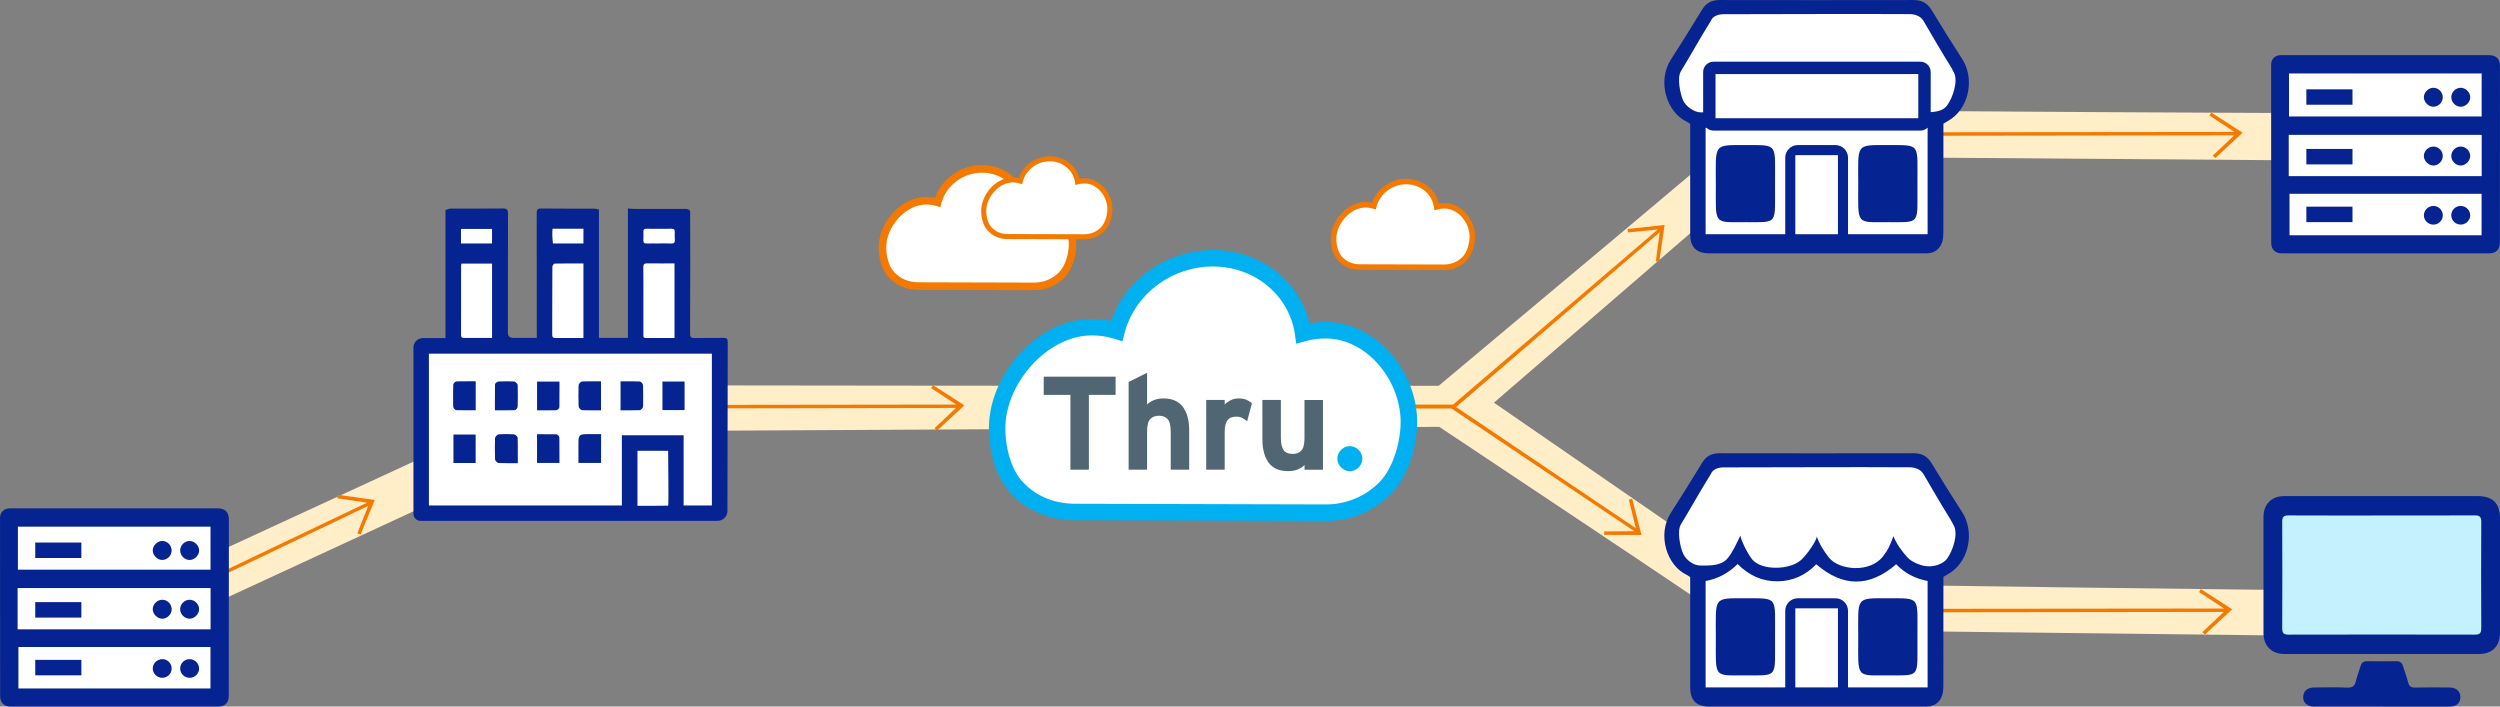
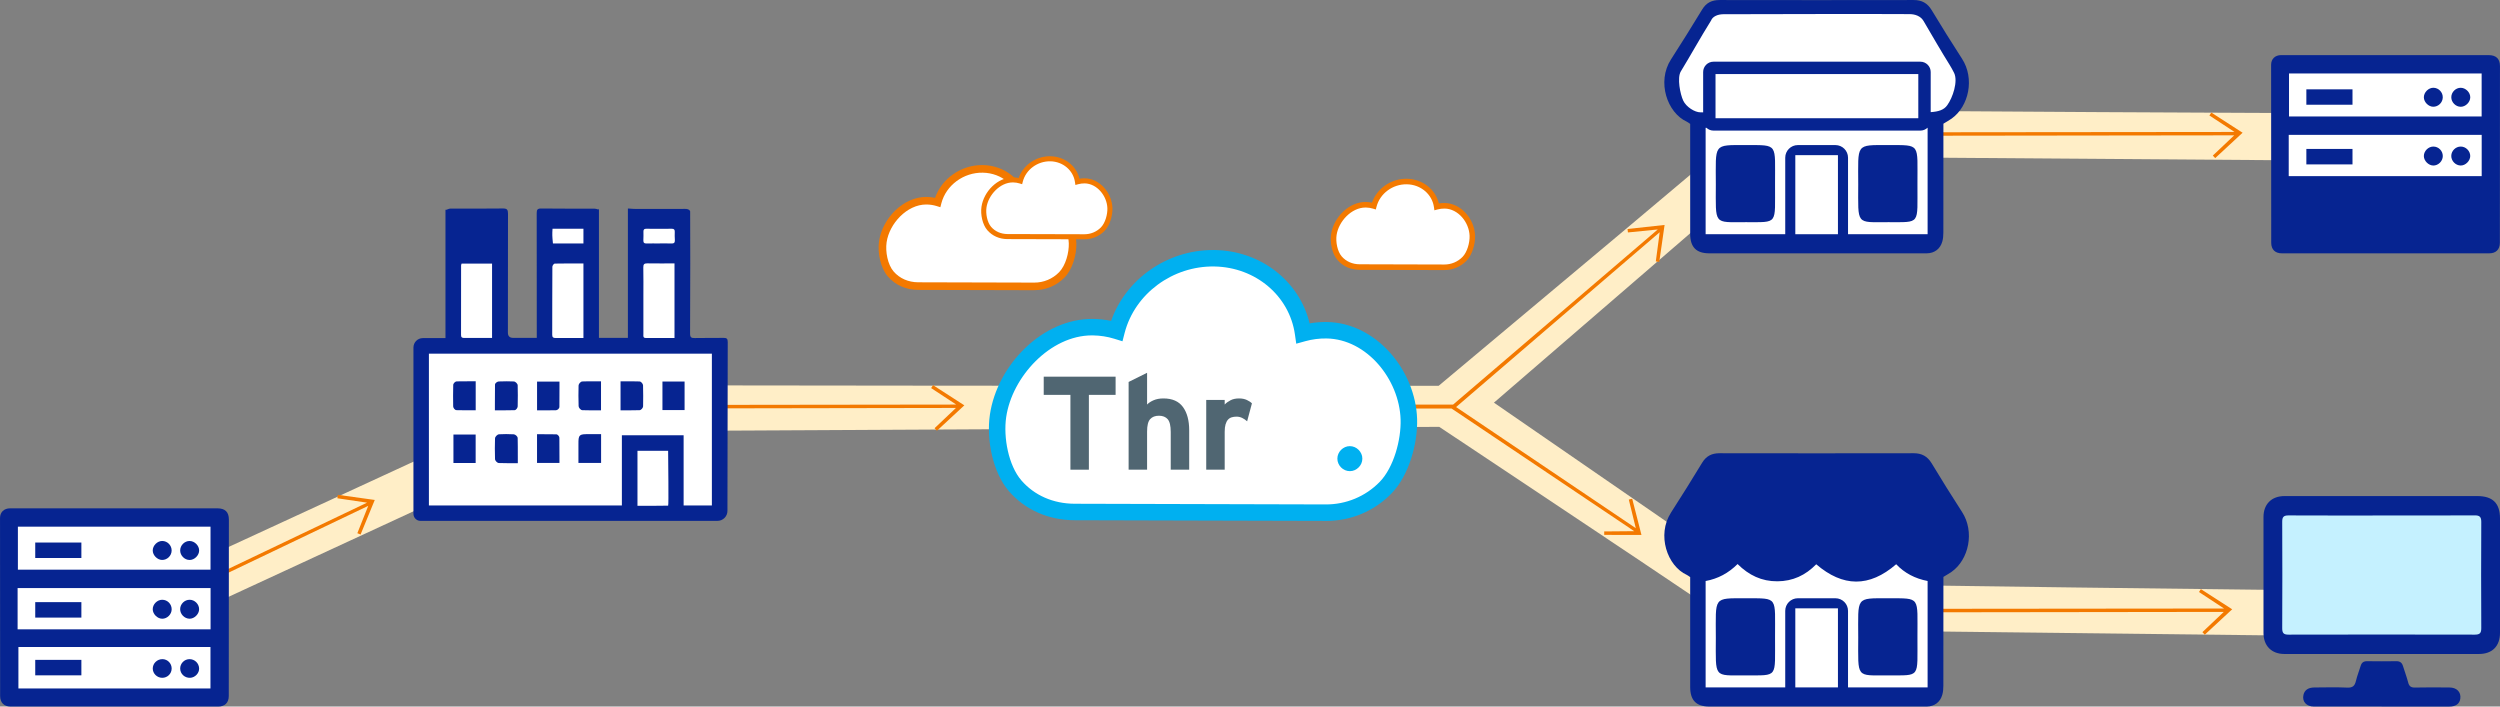
<svg xmlns="http://www.w3.org/2000/svg" id="b" viewBox="0 0 960 271.32">
  <rect x="0" y="0" width="960" height="271.32" fill="#808080" stroke="none" />
  <defs>
    <style>.d{fill:#f37900;}.e{fill:#c5f1ff;}.f{fill:#fff;}.g{fill:#ffeec7;}.h{fill:#506672;}.i{fill:#062491;}.j{fill:#00b0f0;}</style>
  </defs>
  <g id="c">
    <path class="g" d="M674.21,223.94l-100.54-69.32,109.53-94.52,218.59,1.62-8.49-18.39c-.75.34-163.86-.74-205.81-1.03l-7.33-1.73c-.01.07-.65.65-1.79,1.66-.42,0-.65,0-.65,0l.08.5c-14.4,12.59-91.46,77.07-125.36,105.42-75.77.14-332.19-.22-332.19-.22l.25.87L28.72,237.28l7.45,15.77c.76-.36,154.36-71.4,189.08-87.46v.05s327.42-1.73,327.42-1.73c34.62,23.03,124.85,83.11,125.08,83.94l21.11-5.87,184.45,2.14,13.31-17.47c-.79.36-189.78-2.25-222.42-2.71Z" />
    <polygon class="d" points="369.07 156.8 370.31 155.65 358.29 147.9 357.56 149.03 367.19 155.35 276.92 155.47 276.92 156.81 367.08 156.65 358.87 164.43 359.78 165.41 369.06 156.81 369.07 156.81 369.07 156.8" />
    <polygon class="d" points="859.92 52.11 861.16 50.97 849.13 43.22 848.41 44.34 858.04 50.67 740.78 50.79 740.78 52.12 857.93 51.97 849.72 59.74 850.63 60.72 859.91 52.12 859.92 52.12 859.92 52.11" />
    <polygon class="d" points="855.92 235.11 857.16 233.97 845.13 226.22 844.41 227.34 854.04 233.67 744.1 233.78 744.11 235.12 853.93 234.97 845.72 242.74 846.63 243.72 855.91 235.12 855.92 235.12 855.92 235.11" />
    <polygon class="d" points="143.27 193.54 143.91 191.98 129.74 190.01 129.55 191.34 140.95 193.02 67.38 228.15 67.95 229.36 141.4 194.25 137.22 204.75 138.46 205.26 143.26 193.55 143.27 193.55 143.27 193.54" />
    <polygon class="d" points="639.2 86.38 624.98 87.93 625.12 89.26 636.59 88.11 557.99 155.36 491.22 155.36 491.22 156.89 557.43 156.89 627.54 203.97 616.02 204.07 616.02 205.4 630.32 205.41 629.9 203.78 629.91 203.77 629.9 203.76 626.76 191.5 625.46 191.84 628.15 202.82 559.14 156.31 637.32 89.18 635.83 100.39 637.16 100.58 638.96 88.06 638.97 88.05 638.96 88.04 639.2 86.38" />
    <path class="j" d="M509.2,200.03h-.1l-96.44-.26c-10.1-.03-19.08-4.01-25.27-11.2-6.11-7.09-8.69-19.63-7.27-29.34,2.79-19.03,20.23-37.03,39.63-36.76,2.35.03,4.66.28,6.92.76,5.6-16.03,21.48-27.22,39.07-27.22.24,0,.49,0,.74,0h0c17.72.31,32.51,11.96,36.41,28.17,2.17-.38,4.37-.56,6.57-.53,18.88.25,34.12,18.45,34.71,37.23.29,9.5-3.19,21.78-9.82,28.59-6.63,6.82-15.55,10.57-25.14,10.57Z" />
    <path class="f" d="M419.27,128.79c-15.9,0-30.61,15.8-32.89,31.36-1.15,7.86.91,18.61,5.8,24.29,4.98,5.78,12.26,8.98,20.5,9l96.43.26c7.74.04,15.25-3.05,20.69-8.65,5.42-5.57,8.27-16.21,8.03-23.98-.48-15.38-12.98-30.89-28.47-31.1-2.73-.04-5.47.31-8.13,1.05l-3.47.96-.51-3.56c-2.11-14.84-15.1-25.81-30.9-26.09h0c-16.04-.28-30.58,10.44-34.49,25.51l-.83,3.21-3.17-.98c-2.63-.81-5.39-1.24-8.21-1.28-.13,0-.27,0-.4,0Z" />
    <polygon class="h" points="400.79 144.64 400.79 151.63 411.04 151.63 411.04 180.36 418.13 180.36 418.13 151.63 428.39 151.63 428.39 144.64 400.79 144.64" />
    <path class="h" d="M449.56,180.36v-14.49c0-2.38-.39-4.01-1.17-4.9-.78-.88-1.89-1.33-3.35-1.33s-2.58.43-3.37,1.3c-.8.87-1.19,2.46-1.19,4.77v14.64h-7.09v-33.68l7.09-3.52v12.2c.61-.65,1.45-1.2,2.52-1.66,1.07-.46,2.32-.69,3.75-.69,3.4,0,5.9,1.1,7.5,3.29,1.6,2.19,2.4,5.18,2.4,8.96v15.1h-7.09Z" />
    <path class="h" d="M478.9,161.78c-.58-.52-1.21-.95-1.89-1.29-.68-.33-1.41-.5-2.19-.5-.68,0-1.3.09-1.86.26-.56.17-1.04.48-1.43.92-.39.44-.7,1.04-.92,1.79-.22.75-.33,1.7-.33,2.87v14.53h-7.09v-26.79h7.09v1.77c.61-.64,1.37-1.19,2.27-1.65.9-.46,1.98-.69,3.24-.69,1.16,0,2.15.2,2.99.59.83.39,1.49.82,1.96,1.3l-1.84,6.89h0Z" />
-     <path class="h" d="M500.94,180.36v-1.79c-.61.65-1.45,1.2-2.53,1.66-1.07.46-2.32.69-3.75.69-3.44,0-5.94-1.1-7.53-3.29-1.58-2.19-2.37-5.18-2.37-8.95v-15.1h7.09v14.49c0,1.19.1,2.19.3,2.99.2.8.49,1.44.86,1.91.37.48.85.82,1.42,1.02.58.2,1.22.31,1.93.31,1.45,0,2.58-.43,3.37-1.3.8-.87,1.19-2.46,1.19-4.77v-14.64h7.09v26.79h-7.09,0Z" />
    <path class="j" d="M522.76,177.96c-.26.58-.6,1.09-1.05,1.53-.44.44-.95.79-1.53,1.05-.58.26-1.19.38-1.84.38s-1.26-.13-1.84-.38c-.58-.26-1.09-.6-1.53-1.05-.44-.44-.79-.95-1.04-1.53-.26-.58-.38-1.19-.38-1.84s.13-1.26.38-1.84c.25-.58.6-1.09,1.04-1.53.44-.44.95-.79,1.53-1.05.58-.26,1.19-.38,1.84-.38s1.26.13,1.84.38c.58.26,1.09.6,1.53,1.05.44.44.79.95,1.05,1.53.26.58.38,1.19.38,1.84s-.13,1.26-.38,1.84" />
    <path class="i" d="M87.89,199.52c0-2.95-1.48-4.32-4.42-4.32-14.73,0-67.82-.01-79.62,0-2.29,0-3.84,1.47-3.84,3.7h0c-.01,9.95,0,60.94.04,68.38.01,2.6,1.53,4.05,4.11,4.04,13.29,0,66.35,0,79.58,0,2.58,0,4.1-1.44,4.11-4.04.04-7.44.06-61.4.04-67.76Z" />
    <path class="f" d="M6.87,202.24v16.52h73.97v-16.52H6.87ZM31.25,214.27H13.53v-5.93h17.72v5.93ZM62.21,215.02c-1.82-.04-3.56-1.81-3.56-3.64,0-1.9,1.79-3.68,3.68-3.65,1.99.03,3.62,1.71,3.58,3.7-.03,1.99-1.72,3.63-3.7,3.59ZM72.8,215.03c-1.92,0-3.62-1.72-3.61-3.66,0-1.96,1.69-3.65,3.63-3.63,1.91.02,3.66,1.77,3.65,3.65,0,1.88-1.79,3.65-3.67,3.65Z" />
    <path class="f" d="M6.76,225.82v15.85h74.1v-15.85H6.76ZM31.25,237.16H13.53v-5.93h17.72v5.93ZM62.25,237.59c-1.81-.02-3.58-1.79-3.6-3.61-.02-1.94,1.7-3.67,3.64-3.67h0c2.01,0,3.63,1.64,3.63,3.65,0,1.96-1.72,3.66-3.67,3.64ZM72.79,237.59c-1.95-.03-3.62-1.73-3.61-3.68.01-1.96,1.68-3.61,3.65-3.6,1.95,0,3.64,1.7,3.63,3.64,0,1.86-1.83,3.67-3.68,3.64Z" />
    <path class="f" d="M7.07,248.45v15.91h73.75v-15.91H7.07ZM31.25,259.32H13.53v-5.93h17.72v5.93ZM62.27,260.28c-1.95-.02-3.59-1.61-3.61-3.52-.03-2.01,1.7-3.69,3.76-3.65,1.94.04,3.49,1.63,3.5,3.59,0,2-1.62,3.6-3.65,3.58ZM72.99,260.28c-2.1.07-3.8-1.54-3.8-3.58,0-1.94,1.59-3.55,3.52-3.59h0c2.01-.03,3.67,1.52,3.75,3.53.08,1.86-1.57,3.58-3.48,3.64Z" />
    <path class="i" d="M914.56,271.32c-8.66,0-17.31.01-25.97,0-2.96,0-4.66-1.93-4.06-4.52.42-1.8,1.84-2.8,4.16-2.81,4.22-.03,8.45-.14,12.66.05,2.05.09,2.88-.66,3.32-2.53.47-1.98,1.24-3.88,1.83-5.83.38-1.27,1.15-1.79,2.48-1.78,3.73.05,7.46.06,11.19,0,1.45-.03,2.2.6,2.6,1.92.63,2.08,1.42,4.12,1.96,6.23.38,1.47,1.08,2.01,2.63,1.97,4.43-.1,8.87-.07,13.3-.02,2.76.03,4.4,1.76,4.11,4.19-.24,2.04-1.69,3.13-4.26,3.14-8.66.01-17.31,0-25.97,0h0Z" />
    <path class="i" d="M914.78,190.49c12.17,0,24.34,0,36.52,0,5.91,0,8.7,2.76,8.7,8.59,0,14.63,0,29.27,0,43.9,0,5.14-2.95,8.14-8.08,8.15-24.91.01-49.81.02-74.72,0-4.93,0-8.01-3.13-8.02-8.06-.01-14.85-.01-29.69,0-44.54,0-4.92,3.09-8.03,8.03-8.04,12.52-.02,25.05,0,37.57,0Z" />
    <path class="e" d="M914.67,197.95c-11.96,0-23.91.03-35.87-.03-1.85-.01-2.44.58-2.43,2.42.06,13.64.06,27.29,0,40.93,0,1.83.56,2.44,2.42,2.43,23.84-.05,47.68-.06,71.53,0,1.98,0,2.5-.63,2.49-2.54-.07-13.57-.08-27.15,0-40.72.01-2.13-.76-2.56-2.7-2.54-11.82.08-23.63.04-35.45.04h0Z" />
    <path class="i" d="M649.02,221.6c-.57-.38-.89-.66-1.27-.83-7.53-3.41-11.63-15.33-6.09-23.93,4.07-6.32,8.05-12.7,11.95-19.13,1.58-2.61,3.7-3.67,6.69-3.67,24.86.04,49.71.05,74.57,0,3.11,0,5.25,1.18,6.87,3.84,3.81,6.29,7.68,12.54,11.68,18.71,4.93,7.6,2.61,18.29-3.99,22.98-.96.68-2,1.24-3.16,1.96v2.71c0,13.02.01,26.04-.02,39.06,0,1.17-.09,2.38-.41,3.49-.81,2.86-3.03,4.49-5.98,4.52-3.47.03-6.93,0-10.4,0-24.35,0-48.7,0-73.05,0-5.04,0-7.37-2.35-7.38-7.48-.01-13.1,0-26.21,0-39.32v-2.92h0Z" />
-     <path class="f" d="M727.07,205.92c1.31,3.14,3.17,5.57,5.19,7.9,1.55,1.79,4.3,2.99,6.62,3.47,3.24.68,7.27-.57,8.85-2.85,2.12-2.9,4.23-9.19,2.62-12.45-.39-.79-1.13-2.15-1.6-2.9-3.19-5.11-7.09-11.82-10.12-17.02-1.11-1.89-3.28-2.63-5.37-2.63-23.83-.14-47.66.04-71.48.04-2.31,0-4.2.97-4.72,2.39-4.22,6.76-7.64,13-11.64,19.58-1.47,2.43-.25,8.73.95,11.25,1.15,2.4,3.98,4.49,6.6,4.46,3.78.06,8.01.07,10.38-2.7,1.93-2.27,3.55-5.9,4.96-8.81.2,1.79,2.91,7.32,4.73,9.38,3.55,4.01,14.13,3.96,18.58,0,2.15-1.91,5.96-7.35,6.03-9.03,1.15,3.3,2.86,5.78,4.63,8.06,3.8,4.93,15.91,6.14,20.92-.57,1.84-2.37,2.5-3.96,3.85-7.58h0Z" />
    <path class="f" d="M728.14,216.66c-10.36,8.99-20.51,8.78-30.71.02-4.13,4.24-9.01,6.51-14.92,6.54-6.01.04-10.95-2.33-15.28-6.63-3.48,3.47-7.51,5.65-12.27,6.52v40.86h85.24v-40.87c-4.77-.91-8.84-3.01-12.07-6.44Z" />
    <path class="i" d="M689.4,233.61h16.37v35.06c1.44.93,1.59-.72,3.87-.63v-33.47c0-2.67-2.17-4.84-4.84-4.84h-14.43c-2.67,0-4.84,2.17-4.84,4.84v33.8c1.8-.16,1.88.56,3.87-.11v-34.65Z" />
    <path class="i" d="M736.3,244.69c-.08,15.79,1.41,14.62-11.28,14.65-12.49.02-11.47,1.18-11.46-14.5,0-15.77-1.21-15.12,11.61-15.1,12.53.02,11.07-.73,11.13,14.95Z" />
    <path class="i" d="M681.62,244.69c-.08,15.79,1.41,14.62-11.28,14.65-12.49.02-11.47,1.18-11.46-14.5,0-15.77-1.21-15.12,11.61-15.1,12.53.02,11.07-.73,11.13,14.95Z" />
    <path class="i" d="M265.02,81.41c.08,2.24.04,34.5-.03,46.7,0,1.42.46,1.74,1.78,1.7,3.1-.09,7.95,0,11.06-.06,1.16-.02,1.62.27,1.62,1.55-.03,18.62-.07,53.33-.11,64.88,0,2.13-1.73,3.84-3.86,3.84h-114.02c-1.49,0-2.7-1.21-2.7-2.7v-63.87c0-2,1.62-3.62,3.62-3.62h8.68v-49.45c0,.62.9-.28,2.02-.28h.02c7.82,0,12.16.05,19.98-.04,1.6-.02,1.99.44,1.99,1.99-.05,13.49-.04,28.71-.04,45.68,0,1.34.67,2.01,2.02,2.02,1.8,0,7.07,0,9.07,0v-2.46c0-16.86.01-31.99-.03-45.37,0-1.36.25-1.87,1.76-1.85,7.97.08,12.47.05,20.44.05h.02c.93,0,1.68.75,1.68-.06v49.69h11.12v-49.65c0-.1,1.49.14,3.33.14h17.71s2.84-.39,2.89,1.15Z" />
    <path class="f" d="M224.04,101.17c-3.8,0-7.42-.03-11.04.05-.32,0-.88.77-.89,1.19-.06,8.13-.03,18-.06,26.14,0,.98.39,1.26,1.29,1.24,1.6-.04,3.21-.01,4.82-.01,1.95,0,3.89,0,5.88,0v-28.61Z" />
    <path class="f" d="M177.24,101.25c-.08.28-.18.48-.18.67,0,8.33,0,18.41-.02,26.74,0,.93.43,1.12,1.24,1.11,2.28-.03,4.55,0,6.83,0,1.27,0,2.54,0,3.84,0v-28.54h-11.71Z" />
    <path class="f" d="M259.02,101.15c-3.58,0-6.99.04-10.39-.02-1.19-.02-1.63.3-1.6,1.56.08,3.1.03,7.95.03,11.05,0,4.86-.01,9.72,0,14.58,0,.63-.2,1.45.87,1.46,3.66,0,7.31,0,11.08,0v-28.62h0Z" />
    <path class="f" d="M244.79,194.22c2.58,0,9.3.04,11.77-.05.27-.01,0-17.79,0-21.06h-11.77v21.11Z" />
    <path class="f" d="M224.03,87.84c-2.92,0-9.13,0-11.86,0-.13,2.16-.13,2.79.16,5.64,2.72,0,8.92,0,11.71,0v-5.63h0Z" />
-     <path class="f" d="M177.02,87.9c0,1.32,0,4.45,0,5.58,3.26,0,9.18,0,11.92,0v-5.58h-11.92Z" />
    <path class="f" d="M253.13,93.48c1.55,0,3.1-.04,4.64.02.96.04,1.43-.22,1.38-1.28-.08-1.65-.07-1.56-.04-3.21.02-.86-.29-1.18-1.17-1.17-3.25.04-6.5.03-9.75,0-.78,0-1.12.25-1.11,1.06.02,1.7.03,1.67-.03,3.37-.03.97.37,1.25,1.28,1.23,1.6-.05,3.2-.01,4.8-.01h0Z" />
    <path class="f" d="M164.7,135.8v58.29h74.1v-26.95h23.71v26.96h10.85v-58.3h-108.66ZM222.17,148.02c.02-.6.77-1.51,1.44-1.54,1.63-.07,3.25-.06,4.95-.05h2.23v11.13h-2.23c-.55,0-1.1.01-1.64.01h0c-1.12,0-2.21-.01-3.31-.06-.65-.03-1.4-.94-1.42-1.54-.09-2.67-.09-5.34-.02-7.95ZM182.65,177.8h-8.53v-10.94h8.53v10.94ZM182.67,157.55h-2.15c-.54,0-1.07,0-1.59,0h0c-1.24,0-2.45,0-3.67-.05-.63-.02-1.23-.91-1.24-1.44-.05-2.76-.05-5.54.02-8.24.01-.59.75-1.35,1.31-1.37,1.69-.05,3.36-.05,5.12-.04h2.2v11.13ZM198.84,175.12v2.74s-2.32,0-2.32,0c-.56,0-1.11,0-1.65,0h0c-1.13,0-2.24-.01-3.34-.06-.61-.03-1.42-.88-1.44-1.52-.09-2.81-.09-5.41,0-7.94.02-.66.89-1.54,1.55-1.58,1.78-.1,3.62-.1,5.63.01.61.03,1.5.79,1.52,1.44.06,2.26.05,4.51.05,6.89ZM198.79,156.06c-.01.53-.6,1.44-1.21,1.45-1.23.04-2.47.05-3.73.05h0c-.52,0-1.05,0-1.59,0h-2.22s0-2.51,0-2.51c0-2.53,0-4.93.04-7.35.01-.62.91-1.2,1.44-1.22,2.23-.08,4.07-.09,5.79,0,.63.03,1.47.86,1.48,1.49.07,2.42.07,5.07,0,8.1ZM214.82,177.77h-8.6v-11.03h2.1c1.82,0,3.53-.01,5.29.04.56.01,1.18.78,1.19,1.31.04,2.35.03,4.7.03,7.13v2.55ZM214.8,156.3c-.01.58-.76,1.21-1.28,1.23-1.18.03-2.34.04-3.53.04h0c-.52,0-1.05,0-1.59,0h-2.17v-11.04h8.61v2.47c0,2.47,0,4.89-.03,7.3ZM230.81,177.77h-8.69v-7.16c0-1.83,0-2.74.58-3.32.58-.58,1.51-.57,3.33-.58h4.79v11.06ZM246.94,156.06c-.01.57-.73,1.43-1.36,1.45-1.16.04-2.3.05-3.47.05h0c-.53,0-1.07,0-1.62,0h-2.2v-11.12h2.19c1.76-.01,3.42-.02,5.11.04.61.02,1.32.9,1.34,1.48.07,2.7.08,5.43.02,8.1ZM262.88,157.47h-8.5v-10.95h8.5v10.95Z" />
    <path class="i" d="M649.02,47.57c-.57-.38-.89-.66-1.27-.83-7.53-3.41-11.63-15.33-6.09-23.93,4.07-6.32,8.05-12.7,11.95-19.13,1.58-2.61,3.7-3.67,6.69-3.67,24.86.04,49.71.05,74.57,0,3.11,0,5.25,1.18,6.87,3.84,3.81,6.29,7.68,12.54,11.68,18.71,4.93,7.6,2.61,18.29-3.99,22.98-.96.68-2,1.24-3.16,1.96v2.71c0,13.02.01,26.04-.02,39.06,0,1.17-.09,2.38-.41,3.49-.81,2.86-3.03,4.49-5.98,4.52-3.47.03-6.93,0-10.4,0-24.35,0-48.7,0-73.05,0-5.04,0-7.37-2.35-7.38-7.48-.01-13.1,0-26.21,0-39.32v-2.92h0Z" />
    <path class="f" d="M750.36,27.97c-.39-.79-1.13-2.15-1.6-2.9-3.19-5.11-7.09-11.82-10.12-17.02-1.11-1.89-3.28-2.63-5.37-2.63-23.83-.14-47.66.04-71.48.04-2.31,0-4.2.97-4.72,2.39-4.22,6.76-7.64,13-11.64,19.58-1.47,2.43-.25,8.73.95,11.25,1.15,2.4,4.41,4.46,6.6,4.46.18,0,.53,0,1.03.01v-15.5c0-2.18,1.78-3.96,3.96-3.96h79.46c2.18,0,3.96,1.78,3.96,3.96v15.41c2.97-.19,5.09-.84,6.35-2.65,2.12-2.9,4.23-9.19,2.62-12.45Z" />
    <rect class="f" x="658.76" y="28.44" width="77.87" height="16.96" />
    <rect class="f" x="689.4" y="59.58" width="16.37" height="30.36" />
    <path class="f" d="M737.43,50.15h-79.46c-1.04,0-1.99-.41-2.69-1.07h-.32v40.86h30.57v-29.39c0-2.67,2.17-4.84,4.84-4.84h14.43c2.67,0,4.84,2.17,4.84,4.84v29.39h30.56v-40.86h-.08c-.71.66-1.65,1.07-2.69,1.07ZM681.62,70.66c-.08,15.79,1.41,14.62-11.28,14.65-12.49.02-11.47,1.18-11.46-14.5,0-15.77-1.21-15.12,11.61-15.1,12.53.02,11.07-.73,11.13,14.95ZM736.3,70.66c-.08,15.79,1.41,14.62-11.28,14.65-12.49.02-11.47,1.18-11.46-14.5,0-15.77-1.21-15.12,11.61-15.1,12.53.02,11.07-.73,11.13,14.95Z" />
    <path class="i" d="M959.99,25.48c0-2.95-1.48-4.32-4.42-4.32-14.73,0-67.82-.01-79.62,0-2.29,0-3.84,1.47-3.84,3.7h0c-.01,9.95,0,60.94.04,68.38.01,2.6,1.53,4.05,4.11,4.04,13.29,0,66.35,0,79.58,0,2.58,0,4.1-1.44,4.11-4.04.04-7.44.06-61.4.04-67.76Z" />
    <path class="f" d="M878.98,28.21v16.52h73.97v-16.52h-73.97ZM903.36,40.23h-17.72v-5.93h17.72v5.93ZM934.32,40.99c-1.82-.04-3.56-1.81-3.56-3.64,0-1.9,1.79-3.68,3.68-3.65,1.99.03,3.62,1.71,3.58,3.7-.03,1.99-1.72,3.63-3.7,3.59ZM944.91,41c-1.92,0-3.62-1.72-3.61-3.66,0-1.96,1.69-3.65,3.63-3.63,1.91.02,3.66,1.77,3.65,3.65,0,1.88-1.79,3.65-3.67,3.65Z" />
    <path class="f" d="M878.87,51.79v15.85h74.1v-15.85h-74.1ZM903.36,63.13h-17.72v-5.93h17.72v5.93ZM934.36,63.56c-1.81-.02-3.58-1.79-3.6-3.61-.02-1.94,1.7-3.67,3.64-3.67h0c2.01,0,3.63,1.64,3.63,3.65,0,1.96-1.72,3.66-3.67,3.64ZM944.9,63.56c-1.95-.03-3.62-1.73-3.61-3.68.01-1.96,1.68-3.61,3.65-3.6,1.95,0,3.64,1.7,3.63,3.64,0,1.86-1.83,3.67-3.68,3.64Z" />
-     <path class="f" d="M879.18,74.42v15.91h73.75v-15.91h-73.75ZM903.36,85.29h-17.72v-5.93h17.72v5.93ZM934.38,86.25c-1.95-.02-3.59-1.61-3.61-3.52-.03-2.01,1.7-3.69,3.76-3.65,1.94.04,3.49,1.63,3.5,3.59,0,2-1.62,3.6-3.65,3.58ZM945.09,86.24c-2.1.07-3.8-1.54-3.8-3.58,0-1.94,1.59-3.55,3.52-3.59h0c2.01-.03,3.67,1.52,3.75,3.53.08,1.86-1.57,3.58-3.48,3.64Z" />
    <path class="d" d="M397.18,111.44h-.05l-44.54-.12c-4.67-.01-8.81-1.85-11.67-5.17-2.82-3.27-4.01-9.07-3.36-13.55,1.29-8.79,9.34-17.1,18.3-16.98,1.08.01,2.15.13,3.2.35,2.59-7.4,9.92-12.58,18.04-12.58.11,0,.23,0,.34,0h0c8.18.14,15.02,5.52,16.82,13.01,1-.18,2.02-.26,3.03-.24,8.72.12,15.76,8.52,16.03,17.19.14,4.39-1.47,10.06-4.53,13.2-3.06,3.15-7.18,4.88-11.61,4.88Z" />
    <path class="f" d="M355.65,78.53c-7.35,0-14.14,7.3-15.19,14.49-.53,3.63.42,8.6,2.68,11.22,2.3,2.67,5.66,4.15,9.47,4.16l44.54.12c3.58.02,7.04-1.41,9.56-4,2.5-2.57,3.82-7.49,3.71-11.08-.22-7.11-6-14.27-13.15-14.36-1.26-.02-2.53.14-3.76.48l-1.6.44-.23-1.64c-.97-6.85-6.98-11.92-14.27-12.05h0c-7.41-.13-14.13,4.82-15.93,11.78l-.38,1.48-1.46-.45c-1.21-.38-2.49-.57-3.79-.59-.06,0-.12,0-.18,0Z" />
    <path class="d" d="M554.65,103.71h-.03l-32.51-.09c-3.4,0-6.43-1.35-8.52-3.78-2.06-2.39-2.93-6.62-2.45-9.89.94-6.41,6.82-12.48,13.36-12.39.79,0,1.57.1,2.33.26,1.89-5.4,7.24-9.18,13.17-9.18.08,0,.17,0,.25,0h0c5.97.11,10.96,4.03,12.27,9.49.73-.13,1.47-.19,2.21-.18,6.36.08,11.5,6.22,11.7,12.55.1,3.2-1.08,7.34-3.31,9.64-2.23,2.3-5.24,3.56-8.48,3.56Z" />
    <path class="f" d="M524.34,79.69c-5.36,0-10.32,5.33-11.09,10.57-.39,2.65.31,6.27,1.96,8.19,1.68,1.95,4.13,3.03,6.91,3.03l32.51.09c2.61.01,5.14-1.03,6.98-2.92,1.83-1.88,2.79-5.47,2.71-8.08-.16-5.19-4.38-10.41-9.6-10.48-.92-.01-1.84.11-2.74.35l-1.17.32-.17-1.2c-.71-5-5.09-8.7-10.42-8.79h0c-5.41-.09-10.31,3.52-11.63,8.6l-.28,1.08-1.07-.33c-.89-.27-1.82-.42-2.77-.43-.04,0-.09,0-.13,0Z" />
    <path class="d" d="M416.46,91.89h-.03l-29.56-.08c-3.1,0-5.85-1.23-7.75-3.43-1.87-2.17-2.66-6.02-2.23-8.99.86-5.83,6.2-11.35,12.15-11.27.72,0,1.43.09,2.12.23,1.72-4.91,6.58-8.35,11.98-8.35.07,0,.15,0,.23,0h0c5.43.1,9.97,3.67,11.16,8.63.67-.12,1.34-.17,2.01-.16,5.79.08,10.46,5.66,10.64,11.41.09,2.91-.98,6.68-3.01,8.76-2.03,2.09-4.77,3.24-7.71,3.24Z" />
    <path class="f" d="M388.89,70.05c-4.88,0-9.38,4.84-10.08,9.61-.35,2.41.28,5.71,1.78,7.45,1.53,1.77,3.76,2.75,6.28,2.76l29.56.08c2.37.01,4.67-.94,6.34-2.65,1.66-1.71,2.54-4.97,2.46-7.35-.15-4.72-3.98-9.47-8.73-9.53-.84-.01-1.68.1-2.49.32l-1.06.29-.16-1.09c-.65-4.55-4.63-7.91-9.47-8h0c-4.92-.08-9.38,3.2-10.57,7.82l-.25.98-.97-.3c-.81-.25-1.65-.38-2.52-.39-.04,0-.08,0-.12,0Z" />
  </g>
</svg>